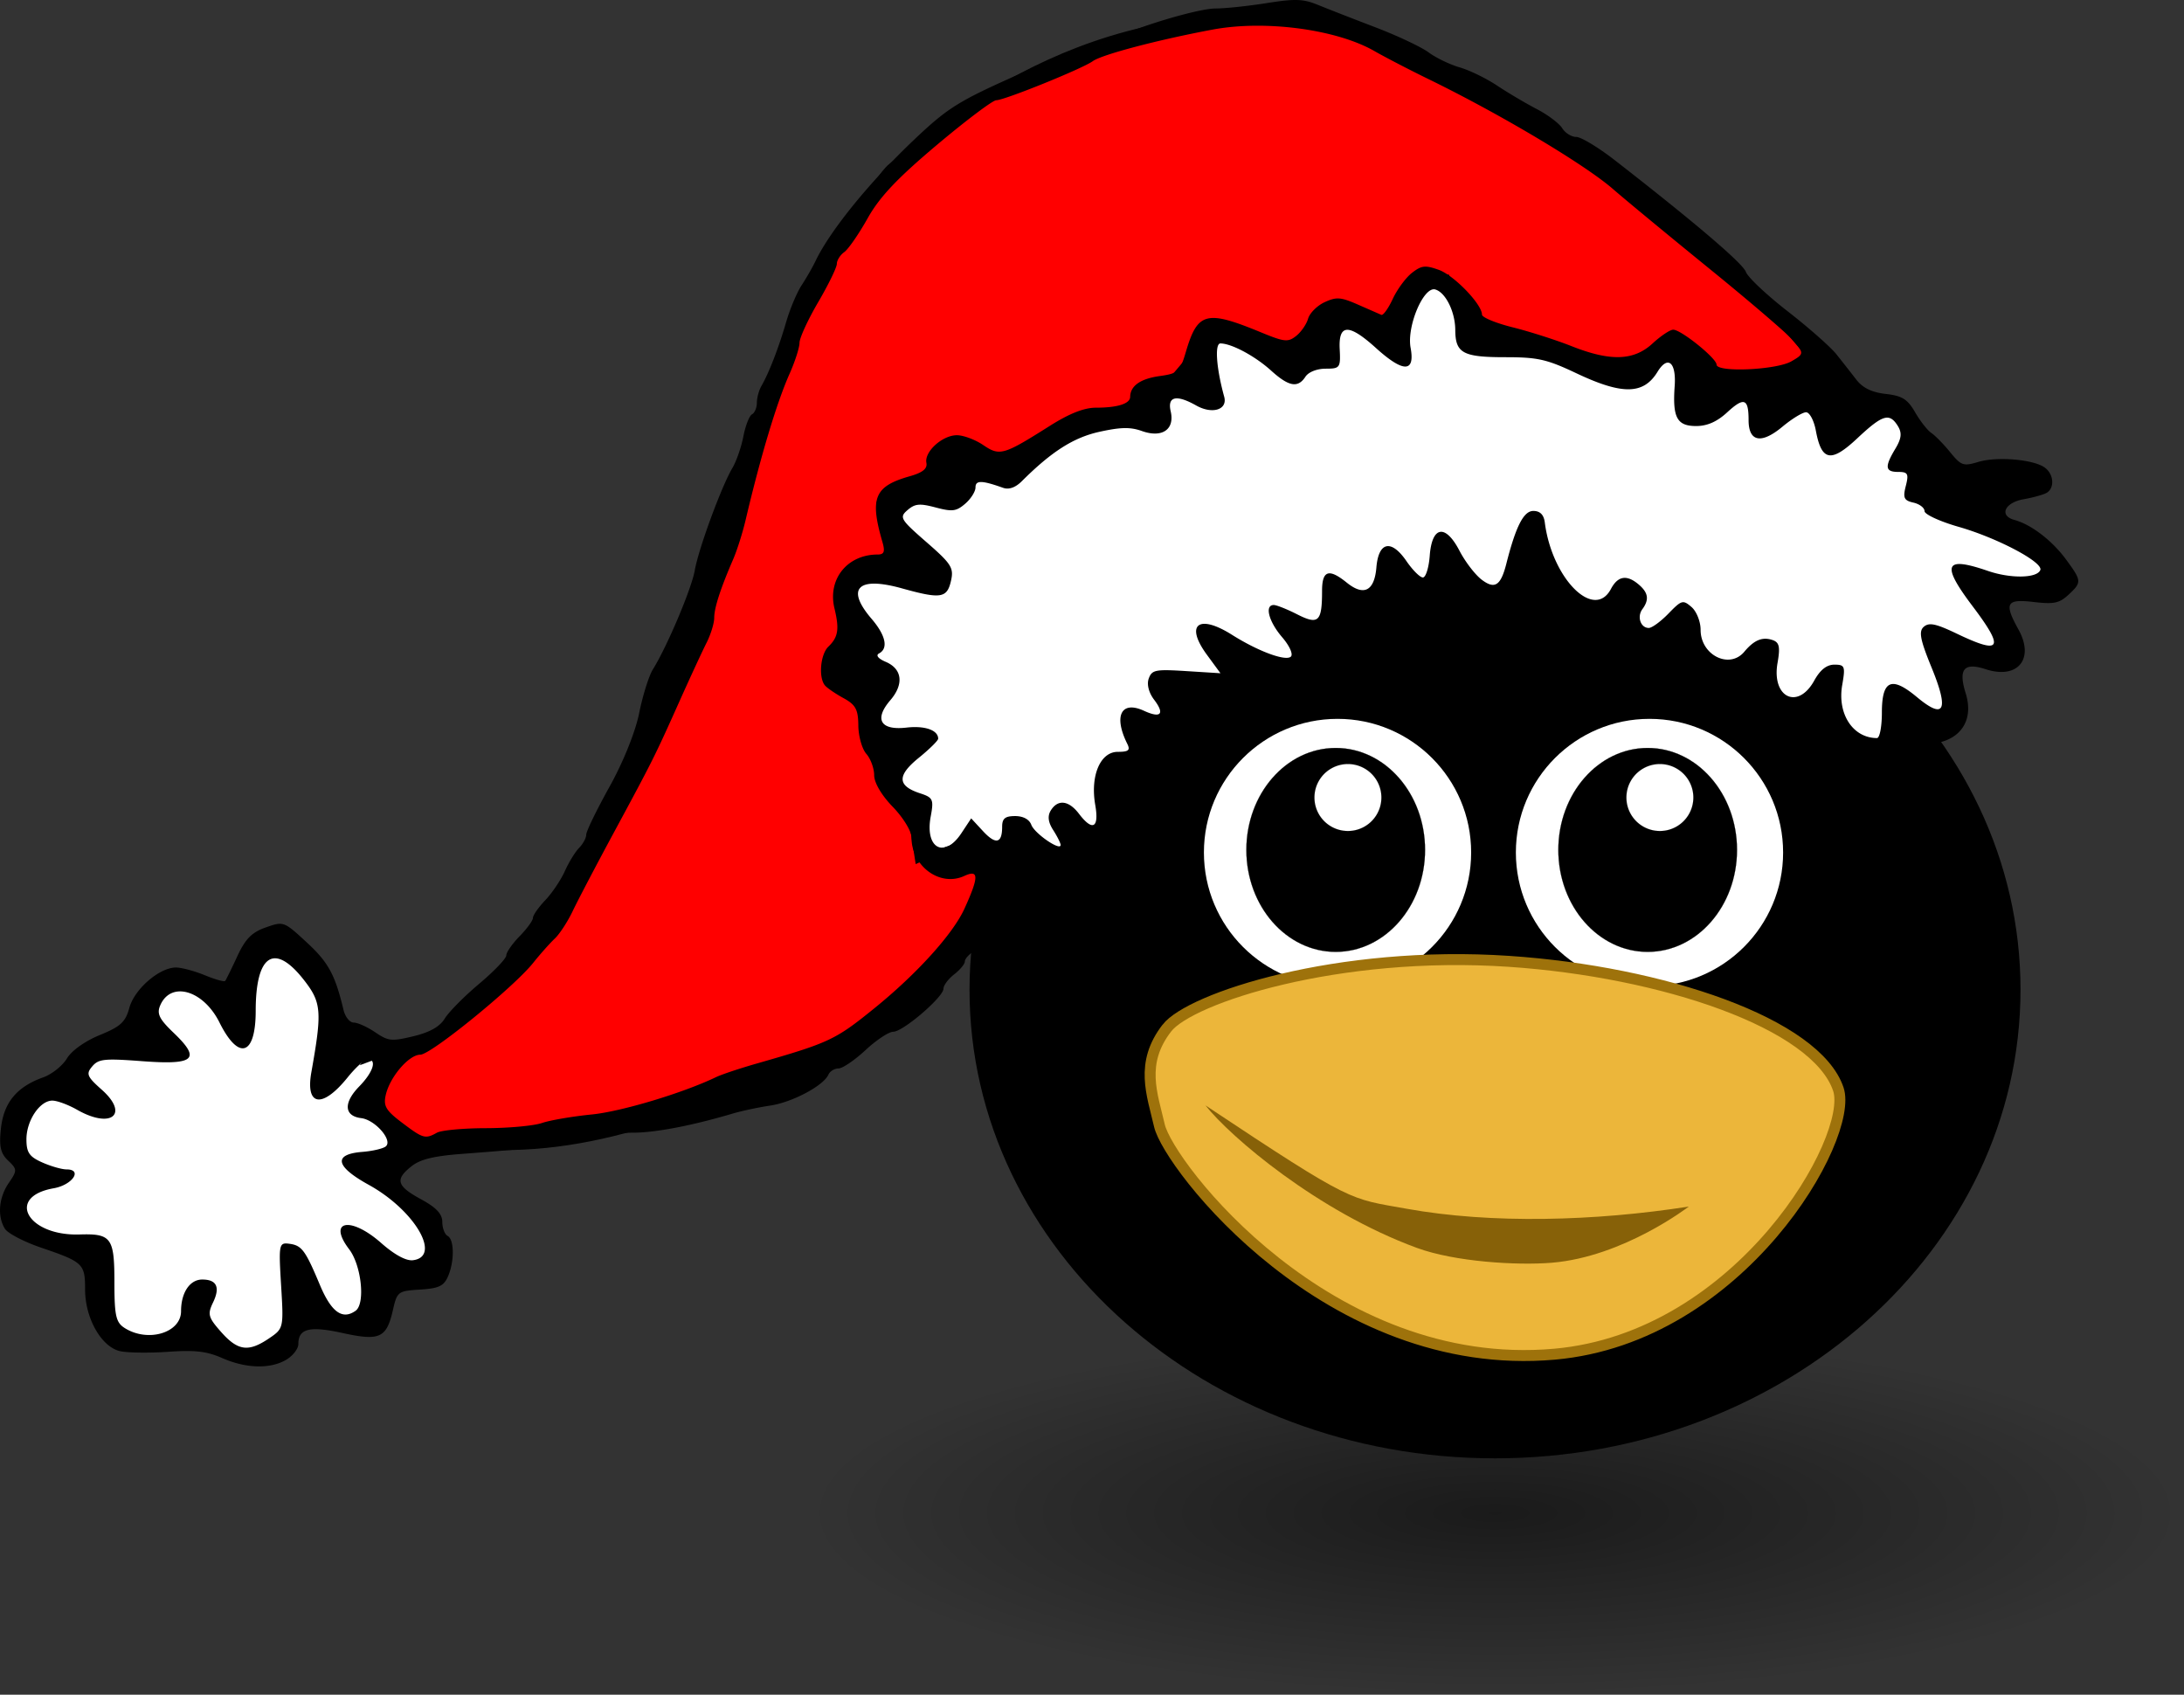
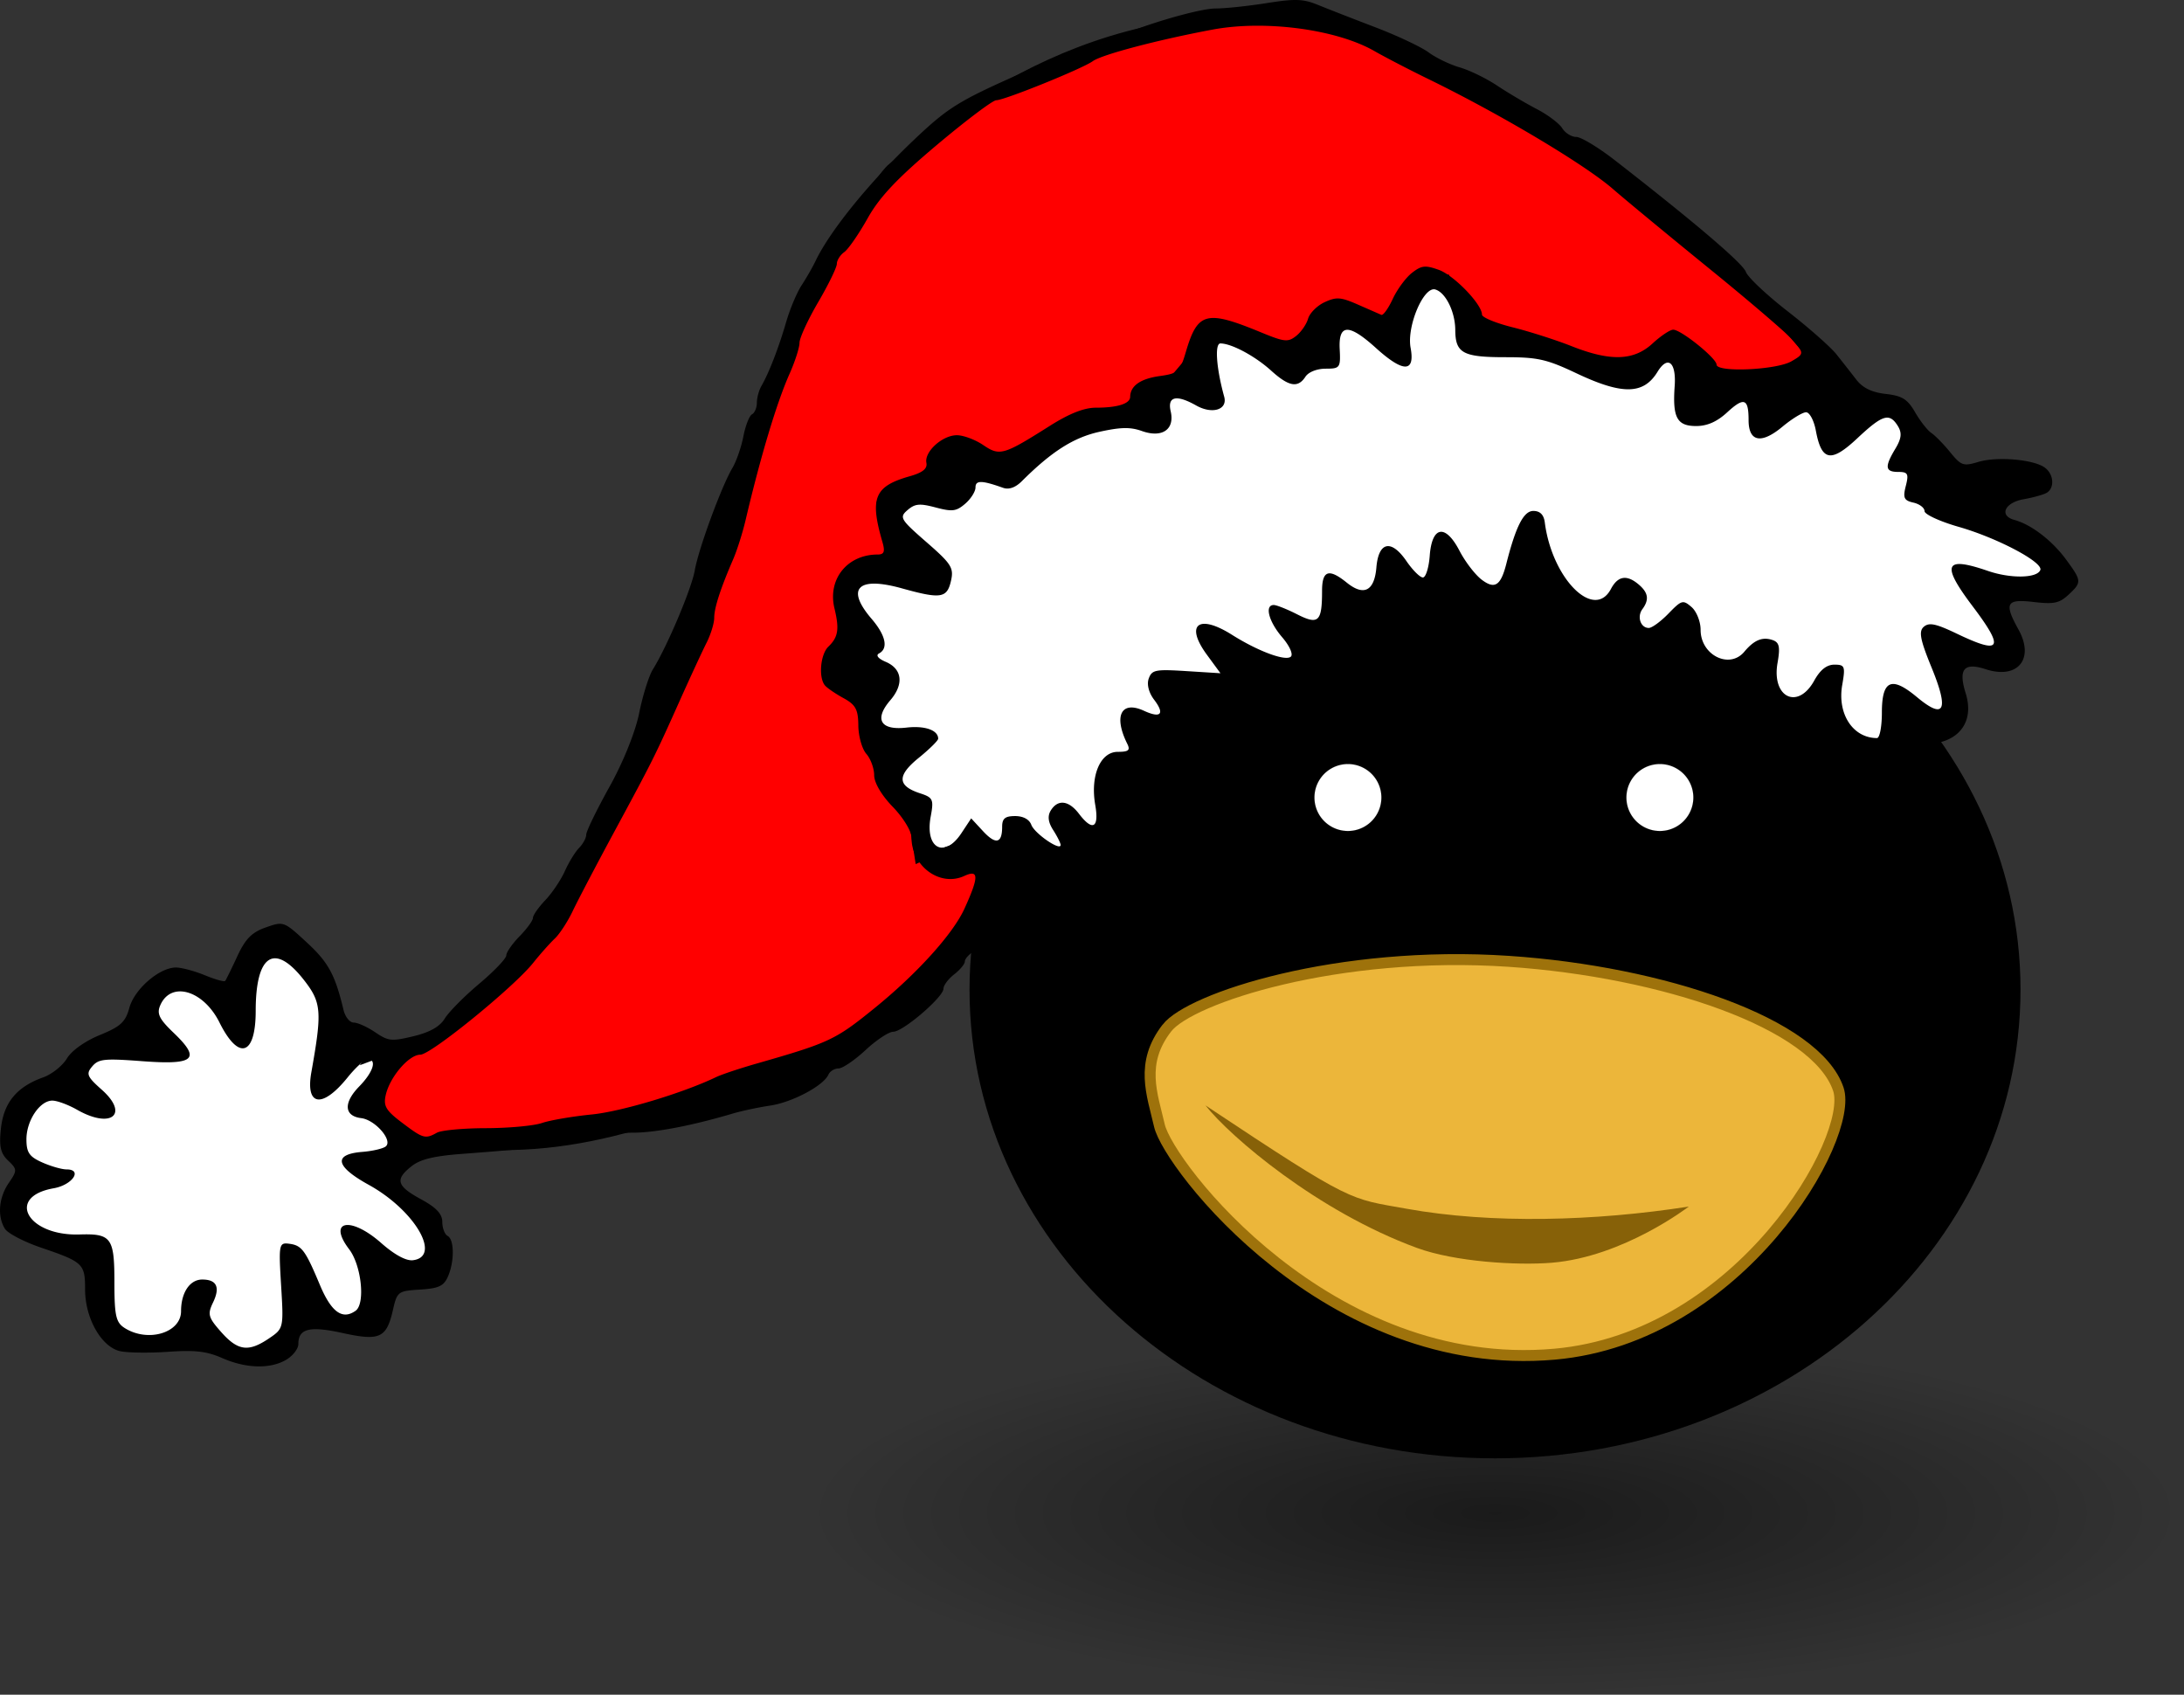
<svg xmlns="http://www.w3.org/2000/svg" viewBox="0 0 515.48 399.94">
  <rect x="0" y="0" width="515.48" height="399.94" fill="#333333" stroke="none" />
  <defs>
    <radialGradient id="a" gradientUnits="userSpaceOnUse" cy="37.75" cx="-6" gradientTransform="matrix(1 0 0 .268 0 27.638)" r="14">
      <stop offset="0" />
      <stop offset="1" stop-opacity="0" />
    </radialGradient>
  </defs>
  <path d="M8 37.75c0 2.071-6.268 3.75-14 3.75s-14-1.679-14-3.75S-13.732 34-6 34s14 1.679 14 3.75z" transform="matrix(11.615 0 0 11.443 422.56 -74.96)" opacity=".485" fill-rule="evenodd" color="#000" fill="url(#a)" />
  <path d="M476.89 233.57c0 61.075-55.529 110.59-124.03 110.59-34.068 0-64.927-12.247-87.343-32.072-22.655-20.037-36.684-47.814-36.684-78.513 0-61.075 55.529-110.59 124.03-110.59 68.498 0 124.03 49.511 124.03 110.59z" />
-   <path d="M420.86 201.184c0 17.418-14.12 31.538-31.538 31.538s-31.538-14.12-31.538-31.538 14.12-31.537 31.538-31.537 31.537 14.12 31.537 31.537z" fill="#fff" />
  <path d="M177.14 592.36c0 31.559-25.584 57.143-57.143 57.143s-57.143-25.584-57.143-57.143 25.584-57.143 57.143-57.143 57.143 25.584 57.143 57.143z" transform="matrix(.369 0 0 .421 344.614 -48.806)" stroke="#000" stroke-width=".1" />
  <path d="M399.676 188.21a7.902 7.902 0 11-15.804 0 7.902 7.902 0 0115.804 0z" stroke="#000" stroke-width=".014" fill="#fff" />
  <g>
-     <path d="M347.229 201.184c0 17.418-14.12 31.538-31.538 31.538s-31.537-14.12-31.537-31.538 14.12-31.537 31.537-31.537 31.538 14.12 31.538 31.537z" fill="#fff" />
    <path d="M177.14 592.36c0 31.559-25.584 57.143-57.143 57.143s-57.143-25.584-57.143-57.143 25.584-57.143 57.143-57.143 57.143 25.584 57.143 57.143z" transform="matrix(.369 0 0 .421 270.983 -48.806)" stroke="#000" stroke-width=".1" />
-     <path d="M326.045 188.21a7.902 7.902 0 11-15.804 0 7.902 7.902 0 0115.804 0z" stroke="#000" stroke-width=".014" fill="#fff" />
+     <path d="M326.045 188.21a7.902 7.902 0 11-15.804 0 7.902 7.902 0 0115.804 0" stroke="#000" stroke-width=".014" fill="#fff" />
  </g>
  <g>
    <path d="M275.415 242.614c5.477-7.065 40.327-18.47 80.764-15.74 36.249 2.45 72.463 14.618 77.715 30.159 3.842 11.367-22.968 58.638-66.984 62.55-53.332 4.737-91.12-44.634-93.254-53.942-1.7-7.416-4.7-14.695 1.76-23.027z" stroke="#9e720b" stroke-width="2.584" fill="#ecb63a" />
    <path d="M284.516 260.863c35.122 23.338 33.872 21.94 47.456 24.392 20.074 3.621 44.526 2.937 66.627-.512 0 0-15.385 11.874-32.362 13.26-8.176.667-22.837-.208-31.82-3.505-23.443-8.603-44.012-26.183-49.899-33.635z" fill="#876108" />
  </g>
  <g>
    <path d="M4.375 241.15l6.75-5.125 6.375-6.75 8.25-3.125 3.875-11 4.625-2 8.375 4.5 5.875-10 5.875-1.75 5.875 8.875 2.5 14.625 7.25-1.5 3.125 2.625-4 8.5 7.375 11.25-4.625 3.5 1.625 5 6.25 6.625 1.875 8.625L77 278.15l-7.375-4.25 1.25 10.875-2.75 3.25-7-.125-5.25-8.375-1.25 11.25-5 4.25-5.5.25L38 291.65l-1.75-7.25-2.875 6.75-7.875 1.625-4.375-2.125-2.875-7.625-.125-9.75-7.875-3.125-5.5-1.875-2.375-5.875 3.375-5.125-.5-3-2.875-5.375zM185.25 189.02l5.5-6.75 5.75 4.25 6.25 2.5 3.75-7 2-5.25.25-6.5 5.25-3.25 9.25-13 7-2.75 6.25-3 6-2 4.75-4 5.25-10 11.25-3.25 4.5-.5 4.25-3 7.5 4.25 4-.25 3.25-8 5.5 7 7 6.75 12.5 4.75 8.25 3.75 6.75 5 8.25 6.25 6.5-.25 4.25 6 6.5 3.25 7.5-5 7-2.75-2-12.75 1-2.75 7.25 3.25 4-3.25-5-12.75h10l4.25-2.75-6-7.25-13.75-8-9-18.5-3.75-3.75-21-4-13-1.75-4.75-5.75-2.5-.5-5.75 5.5-27.75-8.25-4.25-3.5-3.25-7.25-4.5-2-3.25 2.5-3 10-.75-.5-7.5-4.25-4 .5-2.5 8-4.75 1-13.75-6.5-1.75 1.5-.5 12-6.5-.75-4.5 2.75.25 3.75-11.75 2.75-10.75 5.75-4.75 3.75-7-2.5-2.75 6.5-7.75.5-3.75 2.75 3 12-4.5 1.75-4.75 1.75-1.75 5.75 2.25 7.25-2.25 6.25 5.75 3.25-1.5 10 4.75 13.25 4.5 5.25 1.25 8.25 4.75 4.25z" transform="matrix(1.258 0 0 1.083 -.005 0)" stroke="#000" fill="#fff" />
    <path d="M463.26 348.65c-3.51-8.232-56.071-68.571-97.143-74.286-41.175-5.729-70 26.429-75.714 31.429-5.714 5-27.857 62.857-27.857 62.857l-19.286 65-12.857 29.286-12.143 19.286-10 11.429-16.429 7.143s1.875-3.482 4.375.803-11.875 13.571 10.625 17.321c22.626 3.772 43.214-4.553 70-19.554s27.5-30.893 32.143-41.429c4.643-10.536-13.571-.714-13.571-.714l-1.429-10.714-6.428-14.286-7.143-30.714 7.143-7.857 4.285-3.571-3.57-10.714 50.713-21.43 11.43-15.713 16.428 6.428 5.714-11.429 12.143 5 5-11.429 5-.714 4.286 12.857 30.714 7.857 5.714-7.143 6.429 8.572c-4.605-5.219 24.939 4.66 21.429-3.572z" fill-rule="evenodd" stroke="#000" fill="red" transform="matrix(1.258 0 0 1.083 -154.99 -292.09)" />
    <path d="M67.621 320.853c1.538-.927 2.797-2.573 2.797-3.658 0-3.664 2.64-4.322 10.46-2.606 8.742 1.92 10.351 1.185 11.857-5.411.998-4.37 1.193-4.517 6.404-4.843 4.398-.274 5.593-.828 6.574-3.048 1.566-3.545 1.533-8.763-.06-9.61-.692-.369-1.259-1.854-1.259-3.3 0-1.89-1.415-3.399-5.033-5.364-5.758-3.128-6.193-4.667-2.202-7.806 2.093-1.647 5.29-2.41 12.269-2.926 17.81-1.317 27.06-2.437 30.598-3.703 1.948-.697 6.146-1.267 9.327-1.267 5.298 0 13.994-1.666 23.624-4.526 2.077-.617 6.058-1.463 8.848-1.88 5.197-.778 12.54-4.687 13.703-7.295.358-.803 1.427-1.46 2.376-1.46.949 0 3.82-1.95 6.382-4.332s5.506-4.331 6.544-4.331c2.298 0 11.854-8.193 11.854-10.164 0-.777 1.133-2.294 2.517-3.372 1.384-1.078 2.517-2.44 2.517-3.027 0-.586.881-1.62 1.958-2.298 1.077-.678 2.412-3.9 2.966-7.159.554-3.259 1.935-7.388 3.068-9.174 1.133-1.787 2.063-3.83 2.067-4.539.015-2.41 2.532-2.643 5.994-.553 4.437 2.679 12.468 4.921 14.83 4.141 1.02-.336 1.835-1.99 1.835-3.72 0-1.714 1.105-3.976 2.456-5.028 1.697-1.322 2.572-3.632 2.831-7.478.338-5.01.69-5.601 3.522-5.934 4.007-.47 7.55-3.176 7.55-5.765 0-1.104 1.184-2.856 2.632-3.893 1.447-1.036 3.155-3.032 3.794-4.434.914-2.005 1.804-2.411 4.166-1.901 5.672 1.225 10.945-.469 12.71-4.082 1.457-2.98 2.128-3.305 6.217-3.002 5.039.373 8.233-1.238 8.233-4.154 0-1.038 1.077-3.065 2.393-4.505s2.59-3.803 2.831-5.25c.494-2.966 5.423-4.46 14.438-4.377 3.142.03 5.81-.594 6.76-1.58 2.008-2.081 4.359-2.06 8.14.071 4.272 2.41 11.046 1.642 12.612-1.428 1.384-2.716 3.162-3.243 3.162-.938 0 1.854 9.443 9.33 11.786 9.33.94 0 3.848 1.463 6.461 3.25 3.394 2.32 6.114 3.248 9.526 3.248 3.632 0 4.963.507 5.556 2.114.447 1.213 4.105 3.473 8.579 5.3 4.29 1.752 9.117 4.503 10.728 6.112 2.471 2.47 3.592 2.82 7.168 2.243 3.482-.562 4.49-.28 5.645 1.577 3.463 5.569 15.58 8.391 20.286 4.726 1.237-.964 4.092-2.076 6.345-2.473 6.104-1.074 8.874-5.724 6.994-11.742-1.79-5.73-.427-7.382 4.705-5.703 7.555 2.472 11.604-2.404 7.759-9.343-3.469-6.26-2.907-7.283 3.582-6.517 4.754.56 6.037.297 8.18-1.682 3.204-2.96 3.185-3.267-.523-8.322-3.3-4.498-8.229-8.277-12.214-9.366-3.68-1.005-2.301-4.09 2.18-4.88 2.133-.375 4.537-1.032 5.341-1.46 2.038-1.084 1.828-4.457-.375-6.03-2.69-1.922-11.244-2.64-15.66-1.316-3.542 1.063-4.044.889-6.648-2.304-1.549-1.9-3.55-3.941-4.445-4.537-.897-.595-2.616-2.788-3.822-4.873-1.795-3.104-3.051-3.888-6.938-4.331-3.277-.374-5.418-1.41-6.92-3.35a768.782 768.782 0 00-4.693-5.975c-1.384-1.743-6.58-6.327-11.546-10.187-4.967-3.861-9.392-8.03-9.834-9.265-.728-2.034-12.02-11.657-30.965-26.39-3.874-3.011-7.96-5.476-9.08-5.476s-2.615-.93-3.322-2.069c-.708-1.138-3.418-3.174-6.022-4.526s-6.818-3.845-9.363-5.54c-2.546-1.696-6.51-3.624-8.809-4.285-2.3-.66-5.596-2.25-7.327-3.531s-7.393-3.952-12.584-5.934c-5.19-1.981-11.29-4.36-13.554-5.285-3.483-1.423-5.346-1.488-12.1-.417-4.39.697-9.803 1.266-12.028 1.266-3.945 0-17.483 3.978-24.174 7.103-1.837.858-4.122 1.56-5.079 1.56-.956 0-8.798 3.137-17.425 6.97-14.093 6.262-16.59 7.83-24.6 15.431-10.374 9.848-19.741 21.378-23.15 28.496-.713 1.489-2.206 4.093-3.317 5.787-1.11 1.694-2.748 5.592-3.638 8.663-1.74 6.006-4.067 12.021-5.819 15.044-.6 1.034-1.09 2.832-1.09 3.997s-.517 2.391-1.149 2.727c-.631.336-1.548 2.68-2.036 5.208s-1.66 5.897-2.605 7.486c-2.56 4.304-7.985 19.069-8.86 24.106-.75 4.326-6.523 17.975-9.9 23.407-.941 1.515-2.393 6.145-3.226 10.288-.892 4.44-3.768 11.581-7.003 17.396-3.02 5.424-5.49 10.502-5.49 11.284 0 .783-.756 2.192-1.68 3.132-.924.94-2.443 3.416-3.376 5.5-.932 2.085-3.008 5.168-4.611 6.851s-2.916 3.563-2.916 4.176-1.416 2.562-3.146 4.331-3.146 3.808-3.146 4.529c0 .721-2.876 3.73-6.391 6.685s-7.168 6.644-8.119 8.196c-1.18 1.93-3.517 3.254-7.384 4.185-5.19 1.25-5.935 1.174-9.04-.927-1.86-1.26-4.145-2.29-5.077-2.29-.931 0-2.013-1.34-2.404-2.978-1.979-8.294-3.562-11.215-8.611-15.88-5.482-5.065-5.52-5.08-9.75-3.594-3.295 1.156-4.803 2.688-6.722 6.828-1.361 2.935-2.645 5.546-2.852 5.801-.208.256-2.372-.353-4.809-1.353-2.437-1-5.501-1.819-6.809-1.819-3.894 0-9.778 5.078-10.987 9.483-.934 3.4-2.062 4.441-6.993 6.459-3.498 1.43-6.642 3.672-7.76 5.532-1.034 1.72-3.55 3.723-5.59 4.45-6.203 2.211-9.29 5.92-9.966 11.973-.48 4.294-.115 5.951 1.68 7.66 2.17 2.062 2.179 2.346.164 5.28-2.377 3.463-2.749 7.869-.914 10.82.669 1.074 4.491 3.07 8.495 4.437 9.995 3.41 10.425 3.818 10.425 9.885 0 6.817 3.872 13.61 8.303 14.568 1.781.384 6.878.448 11.326.14 6.364-.439 9.078-.123 12.741 1.484 5.658 2.482 11.417 2.618 15.17.357zm-15.422-6.5c-3.052-3.445-3.257-4.188-1.916-6.974 1.731-3.595.875-5.415-2.546-5.415-2.936 0-5.004 3.087-5.004 7.47 0 5.106-7.8 7.445-13.287 3.984-2.09-1.318-2.443-2.886-2.443-10.867 0-10.451-.738-11.457-8.229-11.22-12.294.39-17.49-8.9-6.098-10.905 4.41-.776 6.913-4.45 3.031-4.45-1.123 0-3.713-.744-5.755-1.653-3.04-1.353-3.712-2.34-3.712-5.453 0-4.425 3.162-9.141 6.122-9.131 1.131.004 3.756.975 5.833 2.158 8.056 4.592 12.373 1.085 5.823-4.73-3.48-3.089-3.747-3.742-2.254-5.498 1.503-1.769 2.831-1.908 11.798-1.235 12.404.931 13.938-.455 7.413-6.7-3.408-3.26-4.012-4.509-3.148-6.497 2.518-5.788 10.174-3.565 13.971 4.057 4.547 9.129 8.553 7.845 8.553-2.741 0-13.29 4.423-16.153 11.338-7.335 4.199 5.354 4.366 7.39 1.796 21.84-1.43 8.04 2.595 8.606 8.562 1.205 1.897-2.352 4.02-4.277 4.719-4.277 2.27 0 1.344 3.007-1.972 6.398-3.78 3.866-3.59 6.992.455 7.488 3.3.405 7.508 5.238 5.806 6.668-.622.522-3.109 1.106-5.525 1.298-6.951.55-6.406 3.414 1.478 7.76 10.87 5.994 17.309 16.961 10.454 17.806-1.604.198-4.345-1.288-7.491-4.061-7.258-6.396-12.738-5.32-7.557 1.484 2.897 3.806 3.845 12.842 1.52 14.502-3.118 2.227-5.74.33-8.44-6.11-3.444-8.211-4.271-9.32-7.234-9.702-2.42-.313-2.504.122-1.914 9.83.612 10.071.589 10.176-2.858 12.51-4.85 3.282-7.34 2.951-11.288-1.503zm42.69-49.405c-3.836-2.898-4.444-3.944-3.83-6.588.992-4.265 5.466-9.459 8.149-9.459 2.482 0 22.017-15.887 26.629-21.658 1.666-2.084 3.962-4.667 5.102-5.739 1.14-1.071 3.046-3.995 4.235-6.497 1.188-2.502 5.582-10.883 9.763-18.626 9.148-16.94 9.59-17.824 15.428-30.863 2.533-5.658 5.416-11.888 6.408-13.843.99-1.956 1.801-4.602 1.801-5.88 0-2.342 1.47-6.874 4.489-13.846.902-2.085 2.214-6.227 2.915-9.205 3.548-15.073 7.355-27.742 10.376-34.526 1.295-2.909 2.355-6.21 2.355-7.337s1.982-5.435 4.404-9.575c2.423-4.139 4.405-8.21 4.405-9.045 0-.835.785-2.08 1.746-2.765.96-.686 3.445-4.279 5.522-7.984 2.811-5.017 6.98-9.432 16.324-17.295 6.901-5.807 13.21-10.558 14.018-10.558 1.922 0 20.351-7.455 22.792-9.22 2.159-1.56 15.388-5.047 28.314-7.462 12.34-2.306 29.191-.068 38.15 5.065 2.55 1.46 8.317 4.45 12.816 6.644 16.895 8.237 36.866 20.139 43.525 25.94 2.83 2.465 13.237 11.06 23.128 19.1 9.891 8.04 18.881 15.79 19.979 17.22 1.889 2.462 1.834 2.693-1.033 4.332-3.584 2.049-17.647 2.66-17.647.767 0-1.494-8.379-8.241-10.233-8.241-.738 0-2.928 1.462-4.867 3.249-4.449 4.098-9.934 4.276-19.163.621-3.65-1.445-9.89-3.44-13.87-4.432-3.98-.993-7.236-2.343-7.236-3 0-2.441-6.6-9.28-10.191-10.56-3.214-1.145-4.07-1.049-6.335.714-1.44 1.12-3.48 3.885-4.53 6.143s-2.264 3.951-2.697 3.762l-5.485-2.403c-4.112-1.802-5.098-1.875-7.899-.585-1.76.81-3.519 2.567-3.908 3.903-.39 1.335-1.667 3.175-2.839 4.087-1.923 1.498-2.735 1.41-8.38-.915-12.814-5.275-14.852-4.74-17.615 4.62-1.392 4.718-1.838 5.13-6.21 5.743-4.54.637-6.906 2.309-6.947 4.91-.025 1.614-2.999 2.552-8.087 2.552-2.782 0-6.263 1.375-10.908 4.31-10.957 6.921-11.776 7.156-15.71 4.492-1.873-1.267-4.657-2.304-6.187-2.304-3.423 0-7.708 3.875-7.202 6.513.267 1.387-.868 2.3-3.937 3.173-8.335 2.367-9.47 5.093-6.447 15.49.669 2.3.416 2.978-1.11 2.978-7.188 0-11.866 5.824-10.206 12.706 1.189 4.93.892 6.791-1.438 9.037-1.879 1.81-2.364 7.284-.811 9.145.508.61 2.482 1.96 4.385 3.003 2.867 1.57 3.467 2.68 3.5 6.472.023 2.518.872 5.523 1.888 6.68 1.016 1.156 1.848 3.424 1.848 5.04 0 1.774 1.747 4.74 4.404 7.477 2.423 2.495 4.405 5.732 4.405 7.195 0 6.83 6.73 11.744 12.466 9.102 3.475-1.6 3.48.18.02 7.757-2.714 5.944-11.196 15.323-21.172 23.41-9.31 7.548-10.653 8.178-27.986 13.144-3.905 1.12-8.152 2.54-9.438 3.157-7.87 3.778-22.36 8.13-29.385 8.825-4.504.446-9.784 1.351-11.732 2.012-1.949.66-7.894 1.208-13.213 1.217-5.32.009-10.52.489-11.559 1.066-2.777 1.545-3.259 1.407-8.247-2.362zm148.53-70.29c-.476-1.29-1.917-2.07-3.825-2.07-2.368 0-3.061.572-3.061 2.527 0 3.95-1.498 4.289-4.526 1.022l-2.783-3.004-2.323 3.511c-4.015 6.068-8.629 3.576-7.238-3.91.759-4.083.563-4.514-2.511-5.52-5.38-1.76-5.471-4.172-.316-8.357 2.528-2.052 4.596-4.09 4.596-4.53 0-2.016-3.146-3.118-7.478-2.618-6.13.708-7.7-1.942-3.822-6.454 3.257-3.792 2.828-7.394-1.08-9.064-1.792-.766-2.407-1.543-1.574-1.986 2.242-1.192 1.572-4.276-1.776-8.181-6.14-7.162-3.247-10.07 7.146-7.182 9.19 2.555 10.653 2.34 11.592-1.701.726-3.122.15-4.041-5.776-9.204-6.163-5.37-6.448-5.851-4.469-7.554 1.776-1.528 2.84-1.627 6.653-.62 3.937 1.04 4.862.921 6.966-.89 1.335-1.148 2.427-2.875 2.427-3.838 0-1.727 1.461-1.707 6.51.087 1.366.486 2.91-.055 4.404-1.542 7.075-7.048 12.24-10.333 18.366-11.682 5.011-1.103 7.287-1.144 9.998-.177 4.765 1.698 7.787-.365 6.794-4.637-.823-3.54 1.327-4.036 6.019-1.39 3.802 2.144 7.456 1.002 6.609-2.066-1.867-6.76-2.28-12.577-.894-12.577 2.613 0 8.173 2.977 11.956 6.4 4.199 3.8 6.33 4.182 8.114 1.45.72-1.103 2.717-1.894 4.781-1.894 3.368 0 3.532-.23 3.305-4.603-.31-6.01 2.132-6.088 8.563-.27 6.461 5.845 9.263 5.823 8.17-.063-.941-5.061 3.07-14.536 5.821-13.755 2.44.692 4.701 5.262 4.722 9.54.026 5.485 1.781 6.443 11.806 6.443 7.654 0 9.784.481 16.78 3.79 10.865 5.14 15.849 5.052 19.148-.336 2.431-3.971 4.456-2.288 4.052 3.368-.53 7.428.542 9.422 5.07 9.422 2.605 0 4.918-1.018 7.3-3.21 4.006-3.691 5.074-3.312 5.074 1.8 0 5.156 2.993 5.736 8.008 1.553 2.237-1.865 4.74-3.392 5.565-3.392.824 0 1.859 1.94 2.3 4.311 1.346 7.25 3.567 7.664 9.794 1.827 5.97-5.595 7.581-6.084 9.562-2.899 1.007 1.62.862 2.954-.585 5.36-2.577 4.29-2.427 5.479.691 5.479 2.266 0 2.503.445 1.769 3.323-.712 2.79-.425 3.419 1.788 3.917 1.45.326 2.635 1.227 2.635 2.003 0 .775 3.626 2.448 8.058 3.717 9.115 2.61 19.97 8.347 19.27 10.184-.746 1.956-6.992 2.067-12.359.22-10.253-3.531-11.108-1.585-3.643 8.302 7.63 10.104 6.813 11.54-3.701 6.506-4.95-2.37-6.54-2.704-7.788-1.636-1.253 1.07-.88 3.022 1.842 9.668 4.144 10.117 3.021 12.352-3.48 6.93-6.014-5.017-8.265-4.013-8.265 3.684 0 3.295-.52 5.99-1.156 5.99-5.666 0-9.396-5.686-8.207-12.51.77-4.418.618-4.816-1.84-4.816-1.824 0-3.351 1.211-4.78 3.79-3.86 6.964-10.067 3.958-8.647-4.188.667-3.83.43-4.88-1.227-5.428-2.381-.786-4.305.023-6.619 2.782-3.516 4.195-10.31.79-10.31-5.168 0-1.95-.966-4.376-2.147-5.392-2.023-1.742-2.336-1.653-5.44 1.547-1.811 1.866-3.899 3.394-4.64 3.394-1.931 0-2.836-2.638-1.518-4.43 1.642-2.233 1.412-3.862-.817-5.78-2.825-2.432-4.954-2.108-6.602 1.005-3.989 7.534-13.918-2.452-15.613-15.702-.233-1.822-1.12-2.707-2.711-2.707-2.273 0-4.122 3.619-6.364 12.453-1.323 5.213-2.742 6.123-5.849 3.747-1.526-1.167-3.868-4.222-5.202-6.789-3.332-6.409-6.504-5.887-7.03 1.157-.211 2.824-.938 5.134-1.615 5.134-.678 0-2.418-1.73-3.867-3.843-3.598-5.247-6.597-4.625-7.109 1.475-.467 5.569-2.958 6.848-6.99 3.588-4.236-3.425-5.833-2.893-5.833 1.94 0 7.303-.841 8.095-5.883 5.535-2.38-1.209-4.862-2.198-5.514-2.198-2.21 0-1.203 3.893 1.962 7.584 1.788 2.086 2.676 4.08 2.053 4.616-1.285 1.107-7.757-1.303-13.882-5.17-7.907-4.99-11.143-2.412-5.916 4.712l3.2 4.363-8.047-.506c-7.313-.46-8.123-.3-8.878 1.747-.502 1.36-.001 3.342 1.262 5 2.582 3.392 1.606 4.458-2.395 2.615-5.368-2.472-7.218 1.194-3.937 7.797.755 1.519.31 1.895-2.241 1.895-4.13 0-6.52 5.635-5.318 12.535.951 5.455-.622 6.309-3.839 2.084-2.416-3.174-4.978-3.48-6.648-.794-.81 1.301-.636 2.773.54 4.602.952 1.48 1.75 3.066 1.775 3.527.085 1.597-6.153-2.666-6.912-4.724z" />
  </g>
</svg>